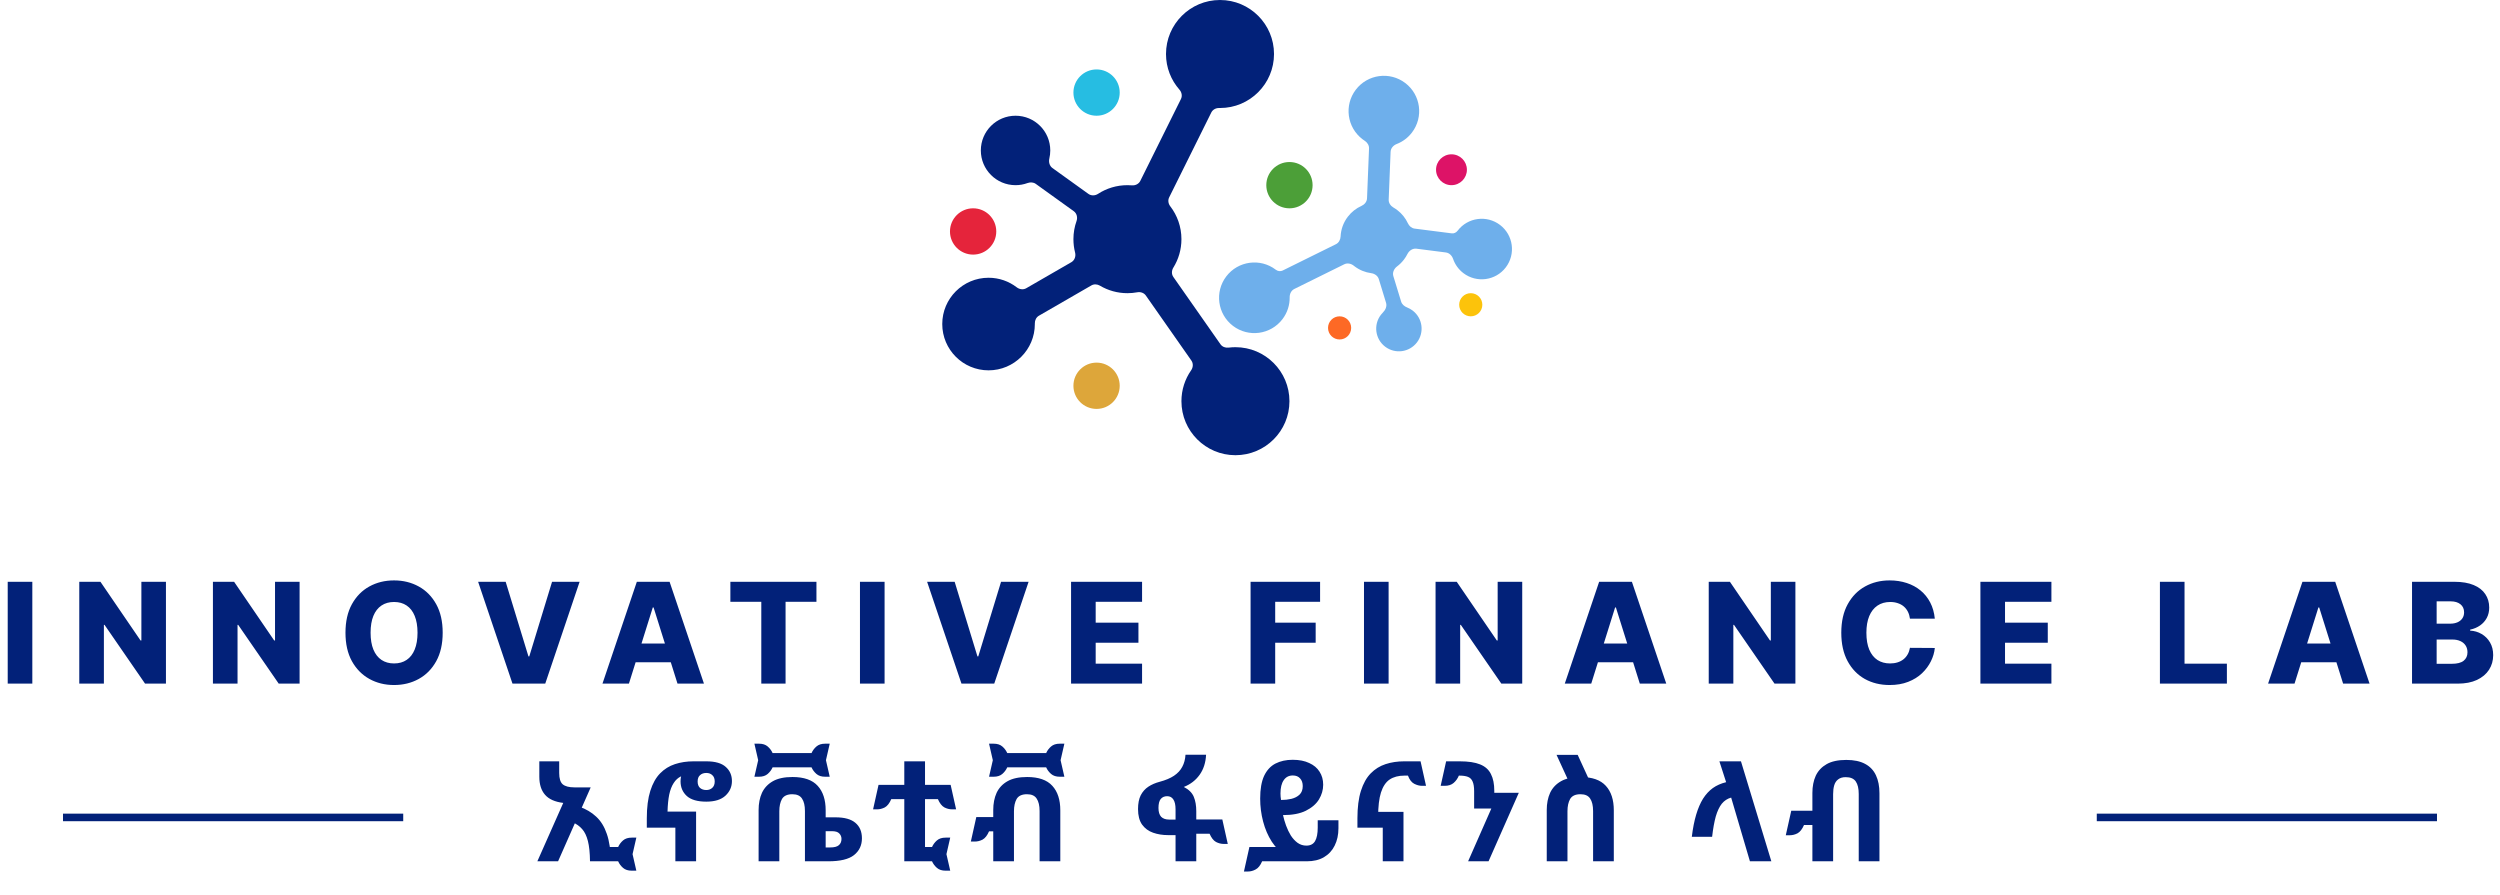
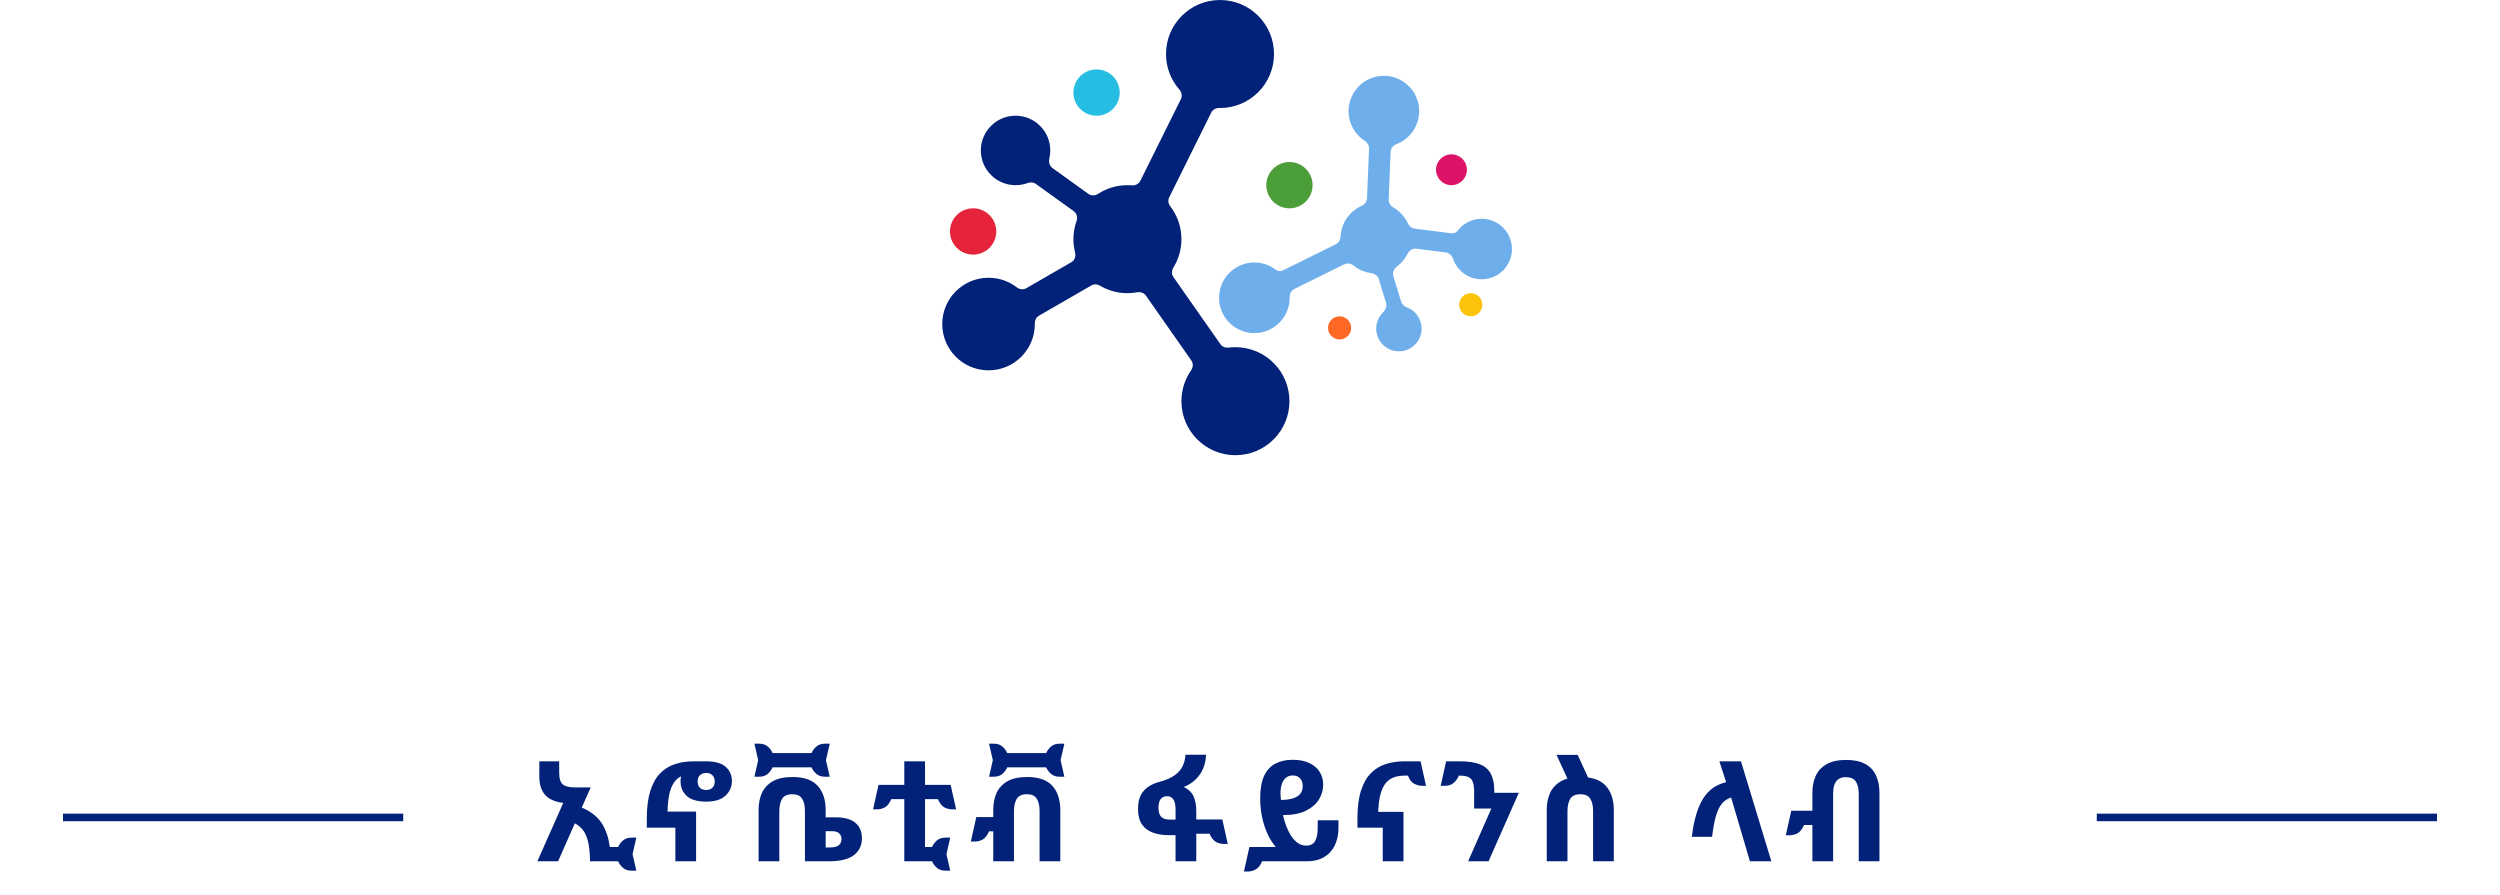
<svg xmlns="http://www.w3.org/2000/svg" width="394" height="141" viewBox="0 0 394 141" fill="none">
  <path fill-rule="evenodd" clip-rule="evenodd" d="M200.785 8.512C200.785 13.212 196.975 17.023 192.274 17.023C192.227 17.023 192.179 17.023 192.133 17.022C191.62 17.014 191.127 17.272 190.899 17.732L184.26 31.106C184.034 31.562 184.122 32.105 184.432 32.508C185.537 33.944 186.194 35.742 186.194 37.694C186.194 39.34 185.727 40.876 184.918 42.179C184.637 42.632 184.614 43.213 184.92 43.65L192.348 54.259C192.632 54.663 193.131 54.848 193.621 54.786C193.976 54.74 194.338 54.717 194.706 54.717C199.406 54.717 203.217 58.528 203.217 63.229C203.217 67.93 199.406 71.74 194.706 71.74C190.005 71.74 186.194 67.93 186.194 63.229C186.194 61.419 186.759 59.741 187.722 58.361C188.043 57.901 188.086 57.286 187.764 56.827L180.587 46.577C180.287 46.149 179.75 45.969 179.237 46.064C178.733 46.157 178.213 46.206 177.682 46.206C176.099 46.206 174.617 45.773 173.347 45.02C172.934 44.775 172.42 44.742 172.004 44.981L163.733 49.757C163.31 50.001 163.084 50.475 163.09 50.964C163.091 50.999 163.091 51.034 163.091 51.069C163.091 55.099 159.825 58.365 155.796 58.365C151.766 58.365 148.5 55.099 148.5 51.069C148.5 47.04 151.766 43.774 155.796 43.774C157.466 43.774 159.005 44.335 160.234 45.279C160.669 45.613 161.263 45.7 161.738 45.425L168.849 41.32C169.369 41.019 169.583 40.385 169.434 39.802C169.262 39.128 169.171 38.422 169.171 37.694C169.171 36.693 169.344 35.733 169.661 34.841C169.861 34.279 169.71 33.632 169.225 33.283L163.241 28.982C162.865 28.711 162.371 28.69 161.936 28.849C161.348 29.065 160.714 29.183 160.051 29.183C157.029 29.183 154.58 26.733 154.58 23.711C154.58 20.689 157.029 18.239 160.051 18.239C163.073 18.239 165.523 20.689 165.523 23.711C165.523 24.146 165.472 24.569 165.376 24.975C165.244 25.534 165.398 26.147 165.864 26.482L171.537 30.56C171.984 30.881 172.586 30.854 173.048 30.554C174.381 29.686 175.973 29.183 177.682 29.183C177.919 29.183 178.154 29.192 178.386 29.211C178.93 29.256 179.469 28.997 179.712 28.508L186.117 15.606C186.358 15.121 186.242 14.541 185.884 14.134C184.563 12.635 183.762 10.667 183.762 8.512C183.762 3.811 187.573 0 192.274 0C196.975 0 200.785 3.811 200.785 8.512Z" fill="#022179" />
  <path fill-rule="evenodd" clip-rule="evenodd" d="M193.262 43.56C195.124 41.116 198.616 40.643 201.06 42.505V42.505C201.371 42.742 201.788 42.813 202.138 42.64L210.544 38.485C211 38.26 211.254 37.774 211.279 37.266C211.33 36.178 211.701 35.095 212.41 34.164C212.995 33.396 213.74 32.823 214.563 32.456C215.05 32.238 215.423 31.793 215.444 31.26L215.76 23.393C215.78 22.9 215.492 22.454 215.077 22.185C214.958 22.108 214.841 22.026 214.727 21.939C212.282 20.077 211.81 16.585 213.672 14.14C215.534 11.696 219.025 11.223 221.47 13.085C223.915 14.948 224.387 18.439 222.525 20.884C221.88 21.731 221.039 22.341 220.114 22.699C219.591 22.902 219.182 23.361 219.159 23.922L218.857 31.463C218.836 31.984 219.158 32.45 219.61 32.71C219.815 32.829 220.015 32.961 220.208 33.109C220.954 33.677 221.516 34.396 221.885 35.191C222.087 35.627 222.471 35.968 222.947 36.029L228.802 36.778C229.16 36.824 229.505 36.646 229.723 36.359V36.359C231.319 34.264 234.312 33.859 236.408 35.455C238.503 37.051 238.908 40.043 237.312 42.139C235.716 44.234 232.723 44.639 230.628 43.043C229.851 42.452 229.306 41.668 229.01 40.809C228.831 40.291 228.416 39.859 227.872 39.789L223.227 39.194C222.63 39.118 222.08 39.497 221.81 40.034C221.658 40.336 221.476 40.628 221.264 40.907C220.943 41.327 220.575 41.689 220.173 41.991C219.695 42.349 219.418 42.951 219.593 43.522L220.82 47.536C220.955 47.979 221.338 48.29 221.77 48.459C222.072 48.578 222.364 48.739 222.635 48.946C224.206 50.143 224.51 52.387 223.313 53.959C222.116 55.531 219.871 55.834 218.3 54.637C216.728 53.44 216.424 51.196 217.622 49.624C217.723 49.492 217.831 49.368 217.946 49.253C218.353 48.848 218.61 48.271 218.442 47.722L217.301 43.989C217.14 43.463 216.643 43.124 216.097 43.051C215.171 42.928 214.262 42.569 213.465 41.962C213.428 41.933 213.391 41.905 213.355 41.875C212.928 41.534 212.345 41.408 211.855 41.65L203.985 45.541C203.499 45.781 203.245 46.313 203.253 46.855C203.27 48.057 202.9 49.273 202.115 50.304C200.253 52.748 196.762 53.221 194.317 51.359C191.872 49.497 191.4 46.005 193.262 43.56Z" fill="#6EAFEB" />
  <circle cx="172.819" cy="14.591" r="3.648" fill="#26BDE2" />
  <circle cx="153.364" cy="36.478" r="3.648" fill="#E5243B" />
  <circle cx="203.217" cy="29.183" r="3.648" fill="#4C9F38" />
-   <circle cx="172.819" cy="60.797" r="3.648" fill="#DDA63A" />
  <circle cx="228.752" cy="26.751" r="2.432" fill="#DD1367" />
  <circle cx="231.792" cy="48.029" r="1.824" fill="#FCC30B" />
  <circle cx="211.121" cy="51.677" r="1.824" fill="#FD6925" />
-   <path d="M5.094 91.691V107.74H1.215V91.691H5.094ZM26.153 91.691V107.74H22.861L16.475 98.478H16.373V107.74H12.494V91.691H15.832L22.148 100.938H22.282V91.691H26.153ZM47.216 91.691V107.74H43.924L37.538 98.478H37.436V107.74H33.557V91.691H36.895L43.211 100.938H43.344V91.691H47.216ZM69.767 99.716C69.767 101.482 69.428 102.978 68.749 104.206C68.07 105.434 67.15 106.366 65.99 107.004C64.836 107.641 63.54 107.96 62.103 107.96C60.662 107.96 59.363 107.638 58.209 106.996C57.054 106.353 56.137 105.421 55.458 104.198C54.784 102.971 54.447 101.476 54.447 99.716C54.447 97.95 54.784 96.453 55.458 95.226C56.137 93.998 57.054 93.065 58.209 92.428C59.363 91.791 60.662 91.472 62.103 91.472C63.54 91.472 64.836 91.791 65.99 92.428C67.15 93.065 68.07 93.998 68.749 95.226C69.428 96.453 69.767 97.95 69.767 99.716ZM65.802 99.716C65.802 98.671 65.653 97.788 65.356 97.067C65.063 96.346 64.64 95.8 64.086 95.429C63.538 95.058 62.877 94.873 62.103 94.873C61.336 94.873 60.675 95.058 60.121 95.429C59.567 95.8 59.141 96.346 58.844 97.067C58.551 97.788 58.405 98.671 58.405 99.716C58.405 100.761 58.551 101.644 58.844 102.364C59.141 103.085 59.567 103.631 60.121 104.002C60.675 104.373 61.336 104.559 62.103 104.559C62.877 104.559 63.538 104.373 64.086 104.002C64.64 103.631 65.063 103.085 65.356 102.364C65.653 101.644 65.802 100.761 65.802 99.716ZM79.693 91.691L83.282 103.446H83.415L87.004 91.691H91.346L85.931 107.74H80.767L75.352 91.691H79.693ZM99.118 107.74H94.949L100.364 91.691H105.528L110.943 107.74H106.774L103.005 95.735H102.88L99.118 107.74ZM98.562 101.424H107.276V104.371H98.562V101.424ZM115.107 94.842V91.691H128.672V94.842H123.805V107.74H119.981V94.842H115.107ZM139.41 91.691V107.74H135.531V91.691H139.41ZM150.454 91.691L154.044 103.446H154.177L157.766 91.691H162.107L156.692 107.74H151.528L146.113 91.691H150.454ZM168.8 107.74V91.691H179.99V94.842H172.679V98.133H179.418V101.291H172.679V104.59H179.99V107.74H168.8ZM197.091 107.74V91.691H208.046V94.842H200.97V98.133H207.349V101.291H200.97V107.74H197.091ZM218.844 91.691V107.74H214.965V91.691H218.844ZM239.903 91.691V107.74H236.611L230.225 98.478H230.123V107.74H226.244V91.691H229.582L235.898 100.938H236.031V91.691H239.903ZM250.778 107.74H246.609L252.024 91.691H257.188L262.603 107.74H258.434L254.665 95.735H254.54L250.778 107.74ZM250.222 101.424H258.936V104.371H250.222V101.424ZM282.955 91.691V107.74H279.664L273.277 98.478H273.175V107.74H269.296V91.691H272.635L278.951 100.938H279.084V91.691H282.955ZM304.927 97.506H301.009C300.957 97.104 300.85 96.741 300.688 96.417C300.526 96.093 300.311 95.816 300.045 95.586C299.779 95.356 299.463 95.181 299.097 95.061C298.736 94.936 298.337 94.873 297.898 94.873C297.119 94.873 296.448 95.064 295.884 95.445C295.325 95.826 294.894 96.377 294.591 97.099C294.293 97.819 294.144 98.692 294.144 99.716C294.144 100.782 294.296 101.675 294.599 102.396C294.907 103.112 295.338 103.652 295.892 104.018C296.451 104.378 297.112 104.559 297.874 104.559C298.303 104.559 298.692 104.504 299.042 104.394C299.397 104.284 299.708 104.125 299.974 103.916C300.246 103.702 300.468 103.443 300.641 103.14C300.818 102.832 300.941 102.485 301.009 102.098L304.927 102.122C304.859 102.832 304.653 103.532 304.308 104.222C303.968 104.911 303.501 105.541 302.905 106.11C302.31 106.674 301.584 107.124 300.727 107.458C299.875 107.792 298.898 107.96 297.796 107.96C296.344 107.96 295.043 107.641 293.893 107.004C292.749 106.361 291.846 105.426 291.182 104.198C290.519 102.971 290.187 101.476 290.187 99.716C290.187 97.95 290.524 96.453 291.198 95.226C291.872 93.998 292.783 93.065 293.933 92.428C295.082 91.791 296.37 91.472 297.796 91.472C298.768 91.472 299.666 91.608 300.492 91.879C301.317 92.146 302.043 92.538 302.67 93.055C303.297 93.567 303.806 94.196 304.198 94.944C304.59 95.691 304.833 96.545 304.927 97.506ZM312.112 107.74V91.691H323.302V94.842H315.991V98.133H322.73V101.291H315.991V104.59H323.302V107.74H312.112ZM340.403 107.74V91.691H344.282V104.59H350.958V107.74H340.403ZM361.618 107.74H357.449L362.864 91.691H368.029L373.443 107.74H369.275L365.505 95.735H365.38L361.618 107.74ZM361.062 101.424H369.776V104.371H361.062V101.424ZM380.136 107.74V91.691H386.829C388.03 91.691 389.036 91.861 389.846 92.201C390.661 92.54 391.272 93.016 391.679 93.627C392.092 94.238 392.299 94.946 392.299 95.751C392.299 96.362 392.171 96.908 391.915 97.388C391.659 97.864 391.306 98.258 390.857 98.572C390.407 98.885 389.888 99.105 389.297 99.23V99.387C389.945 99.418 390.543 99.593 391.092 99.912C391.645 100.23 392.09 100.674 392.424 101.244C392.758 101.808 392.925 102.477 392.925 103.25C392.925 104.112 392.706 104.883 392.267 105.562C391.828 106.236 391.194 106.769 390.363 107.16C389.532 107.547 388.524 107.74 387.338 107.74H380.136ZM384.015 104.614H386.413C387.255 104.614 387.874 104.454 388.271 104.136C388.673 103.817 388.874 103.373 388.874 102.803C388.874 102.391 388.777 102.035 388.584 101.738C388.391 101.435 388.117 101.202 387.761 101.04C387.406 100.873 386.98 100.789 386.484 100.789H384.015V104.614ZM384.015 98.29H386.163C386.586 98.29 386.962 98.219 387.291 98.078C387.62 97.937 387.876 97.733 388.059 97.467C388.247 97.2 388.341 96.879 388.341 96.503C388.341 95.965 388.15 95.542 387.769 95.233C387.388 94.925 386.873 94.771 386.225 94.771H384.015V98.29Z" fill="#022179" />
  <path d="M99.559 137.219C98.985 137.219 98.529 137.072 98.191 136.777C97.853 136.483 97.595 136.137 97.419 135.74H94.771V133.49H97.419C97.595 133.092 97.853 132.747 98.191 132.452C98.529 132.158 98.985 132.011 99.559 132.011H100.287L99.692 134.615L100.287 137.219H99.559ZM84.687 135.74L88.769 126.539C87.46 126.377 86.504 125.951 85.901 125.259C85.297 124.568 84.996 123.619 84.996 122.413V119.985H88.129V121.817C88.129 122.685 88.313 123.281 88.681 123.604C89.063 123.928 89.681 124.09 90.534 124.09H93.094L87.953 135.74H84.687ZM92.984 135.74C92.969 134.416 92.859 133.35 92.653 132.541C92.447 131.732 92.145 131.106 91.748 130.665C91.351 130.209 90.858 129.856 90.27 129.606L91.307 127.135C92.351 127.502 93.234 128.025 93.954 128.701C94.69 129.378 95.249 130.283 95.632 131.415C96.029 132.548 96.242 133.99 96.271 135.74H92.984ZM106.438 135.74V130.445H101.937V128.966C101.937 127.245 102.121 125.803 102.488 124.641C102.856 123.479 103.371 122.56 104.033 121.883C104.695 121.206 105.475 120.721 106.372 120.427C107.269 120.133 108.248 119.985 109.307 119.985H111.315L107.343 122.346C106.872 122.567 106.482 122.92 106.173 123.406C105.865 123.876 105.629 124.487 105.467 125.237C105.32 125.973 105.232 126.863 105.203 127.907H109.704V135.74H106.438ZM111.315 126.34C109.932 126.34 108.91 126.046 108.248 125.458C107.586 124.855 107.255 124.082 107.255 123.141C107.255 122.199 107.586 121.442 108.248 120.868C108.91 120.28 109.932 119.985 111.315 119.985C112.712 119.985 113.735 120.28 114.382 120.868C115.029 121.442 115.353 122.185 115.353 123.097C115.353 123.994 115.014 124.759 114.338 125.392C113.661 126.024 112.653 126.34 111.315 126.34ZM111.315 124.509C111.682 124.509 111.991 124.399 112.241 124.178C112.506 123.943 112.639 123.604 112.639 123.163C112.639 122.722 112.514 122.391 112.264 122.17C112.028 121.935 111.712 121.817 111.315 121.817C110.903 121.817 110.572 121.935 110.322 122.17C110.072 122.391 109.947 122.722 109.947 123.163C109.947 123.604 110.072 123.943 110.322 124.178C110.587 124.399 110.918 124.509 111.315 124.509ZM126.859 135.74V128.812H131.692C133.089 128.812 134.126 129.099 134.803 129.672C135.494 130.246 135.84 131.062 135.84 132.121C135.84 133.225 135.421 134.107 134.582 134.769C133.758 135.417 132.412 135.74 130.544 135.74H126.859ZM130.125 133.556H130.853C131.486 133.556 131.934 133.438 132.199 133.203C132.479 132.967 132.618 132.636 132.618 132.21C132.618 131.871 132.501 131.585 132.265 131.349C132.045 131.114 131.67 130.996 131.14 130.996H130.125V133.556ZM119.556 135.74V127.664C119.556 126.635 119.732 125.73 120.085 124.95C120.453 124.171 121.027 123.56 121.806 123.119C122.586 122.677 123.616 122.457 124.895 122.457C126.705 122.457 128.029 122.92 128.867 123.847C129.706 124.759 130.125 126.046 130.125 127.708V135.74H126.859V127.819C126.859 126.966 126.705 126.311 126.396 125.855C126.102 125.399 125.594 125.171 124.873 125.171C124.079 125.171 123.535 125.421 123.241 125.921C122.961 126.421 122.821 127.061 122.821 127.841V135.74H119.556ZM118.894 122.413L119.489 119.809L118.894 117.205H119.622C120.196 117.205 120.652 117.352 120.99 117.647C121.328 117.941 121.586 118.286 121.762 118.684H127.896C128.073 118.286 128.33 117.941 128.669 117.647C129.007 117.352 129.463 117.205 130.037 117.205H130.765L130.169 119.809L130.765 122.413H130.037C129.463 122.413 129.007 122.266 128.669 121.971C128.33 121.677 128.073 121.331 127.896 120.934H121.762C121.586 121.331 121.328 121.677 120.99 121.971C120.652 122.266 120.196 122.413 119.622 122.413H118.894ZM149.027 137.219C148.453 137.219 147.997 137.072 147.659 136.777C147.32 136.483 147.063 136.137 146.886 135.74H144.238V133.49H146.886C147.063 133.092 147.32 132.747 147.659 132.452C147.997 132.158 148.453 132.011 149.027 132.011H149.755L149.159 134.615L149.755 137.219H149.027ZM142.517 135.74V119.985H145.783V135.74H142.517ZM137.597 127.554L138.457 123.692H149.821L150.682 127.554H150.064C149.637 127.554 149.225 127.451 148.828 127.245C148.431 127.024 148.093 126.59 147.813 125.943H140.465C140.186 126.59 139.847 127.024 139.45 127.245C139.053 127.451 138.641 127.554 138.215 127.554H137.597ZM153.005 132.629L153.865 128.768H158.521V131.018H155.873C155.594 131.665 155.255 132.099 154.858 132.32C154.461 132.526 154.049 132.629 153.622 132.629H153.005ZM156.535 135.74V127.664C156.535 126.635 156.712 125.73 157.065 124.95C157.432 124.171 158.006 123.56 158.786 123.119C159.565 122.677 160.595 122.457 161.875 122.457C163.684 122.457 165.008 122.92 165.847 123.847C166.685 124.759 167.104 126.046 167.104 127.708V135.74H163.839V127.819C163.839 126.966 163.684 126.311 163.375 125.855C163.081 125.399 162.574 125.171 161.853 125.171C161.059 125.171 160.514 125.421 160.22 125.921C159.941 126.421 159.801 127.061 159.801 127.841V135.74H156.535ZM155.873 122.413L156.469 119.809L155.873 117.205H156.601C157.175 117.205 157.631 117.352 157.969 117.647C158.308 117.941 158.565 118.286 158.742 118.684H164.876C165.052 118.286 165.31 117.941 165.648 117.647C165.987 117.352 166.443 117.205 167.016 117.205H167.744L167.149 119.809L167.744 122.413H167.016C166.443 122.413 165.987 122.266 165.648 121.971C165.31 121.677 165.052 121.331 164.876 120.934H158.742C158.565 121.331 158.308 121.677 157.969 121.971C157.631 122.266 157.175 122.413 156.601 122.413H155.873ZM185.267 135.74V131.614H184.076C183.237 131.614 182.458 131.489 181.737 131.239C181.016 130.989 180.435 130.562 179.994 129.959C179.567 129.356 179.354 128.54 179.354 127.51C179.354 126.627 179.494 125.906 179.773 125.347C180.067 124.774 180.472 124.318 180.987 123.979C181.502 123.641 182.097 123.384 182.774 123.207C183.701 122.957 184.451 122.641 185.025 122.258C185.613 121.861 186.047 121.39 186.327 120.846C186.621 120.302 186.79 119.669 186.834 118.948H190.078C190.019 120.184 189.681 121.236 189.063 122.104C188.445 122.972 187.614 123.612 186.569 124.023C187.349 124.421 187.871 124.936 188.136 125.568C188.401 126.201 188.533 126.958 188.533 127.841V129.165H190.674V131.393H188.533V135.74H185.267ZM184.252 129.165H185.267V127.554C185.267 126.848 185.15 126.326 184.914 125.987C184.694 125.649 184.37 125.48 183.944 125.48C183.517 125.48 183.179 125.627 182.929 125.921C182.693 126.215 182.575 126.686 182.575 127.333C182.575 127.951 182.715 128.414 182.995 128.723C183.289 129.018 183.708 129.165 184.252 129.165ZM192.88 133.004C192.453 133.004 192.042 132.901 191.644 132.695C191.247 132.475 190.909 132.041 190.629 131.393H187.982V129.143H192.637L193.498 133.004H192.88ZM205.952 135.74C204.731 135.74 203.657 135.461 202.73 134.902C201.818 134.343 201.053 133.593 200.435 132.651C199.832 131.71 199.376 130.65 199.067 129.474C198.758 128.297 198.604 127.091 198.604 125.855C198.604 124.369 198.81 123.178 199.222 122.28C199.648 121.383 200.244 120.736 201.009 120.339C201.789 119.941 202.693 119.743 203.723 119.743C204.753 119.743 205.621 119.912 206.327 120.25C207.048 120.574 207.592 121.03 207.96 121.618C208.342 122.207 208.533 122.891 208.533 123.67C208.533 124.479 208.313 125.252 207.871 125.987C207.43 126.708 206.739 127.304 205.797 127.775C204.871 128.231 203.672 128.459 202.201 128.459C202.318 128.988 202.48 129.54 202.686 130.114C202.892 130.673 203.142 131.195 203.436 131.68C203.745 132.151 204.098 132.533 204.495 132.828C204.907 133.122 205.371 133.269 205.886 133.269C206.518 133.269 206.974 133.034 207.254 132.563C207.533 132.077 207.673 131.371 207.673 130.445V129.275H210.939V130.533C210.939 131.563 210.74 132.475 210.343 133.269C209.96 134.049 209.394 134.659 208.644 135.1C207.908 135.527 207.011 135.74 205.952 135.74ZM200.193 135.74V133.49H203.238L205.952 135.74H200.193ZM201.892 126.076C202.465 126.076 203.01 126.017 203.525 125.899C204.054 125.767 204.481 125.546 204.804 125.237C205.143 124.913 205.312 124.465 205.312 123.891C205.312 123.376 205.172 122.972 204.893 122.677C204.628 122.369 204.245 122.214 203.745 122.214C203.127 122.214 202.649 122.464 202.311 122.964C201.973 123.45 201.803 124.149 201.803 125.061C201.803 125.222 201.811 125.392 201.826 125.568C201.84 125.745 201.862 125.914 201.892 126.076ZM196.044 137.351L196.905 133.49H201.561V135.74H198.913C198.633 136.387 198.295 136.814 197.898 137.02C197.501 137.241 197.089 137.351 196.662 137.351H196.044ZM213.93 130.445V128.966C213.93 127.245 214.113 125.803 214.481 124.641C214.849 123.479 215.364 122.56 216.026 121.883C216.688 121.206 217.467 120.721 218.365 120.427C219.262 120.133 220.24 119.985 221.299 119.985H223.881L224.742 123.847H224.124C223.712 123.847 223.293 123.737 222.866 123.516C222.454 123.295 222.131 122.869 221.895 122.236H221.344C220.402 122.236 219.622 122.442 219.005 122.854C218.401 123.266 217.945 123.95 217.637 124.906C217.342 125.848 217.195 127.12 217.195 128.723V129.297L213.93 130.445ZM217.923 135.74V130.445H213.93L215.408 127.951H221.189V135.74H217.923ZM231.374 135.74L235.037 127.422H232.323V124.685C232.323 124.023 232.242 123.516 232.08 123.163C231.933 122.81 231.69 122.567 231.352 122.435C231.013 122.302 230.565 122.236 230.006 122.236H229.917C229.726 122.692 229.454 123.075 229.101 123.384C228.748 123.692 228.27 123.847 227.667 123.847H227.049L227.91 119.985H230.05C231.403 119.985 232.477 120.147 233.271 120.471C234.066 120.795 234.632 121.302 234.97 121.993C235.324 122.67 235.5 123.553 235.5 124.641V124.95H239.362L234.595 135.74H231.374ZM247.298 123.295L245.312 118.97H248.644L250.629 123.295H247.298ZM243.767 135.74V127.664C243.767 126.635 243.944 125.73 244.297 124.95C244.664 124.171 245.238 123.56 246.018 123.119C246.797 122.677 247.827 122.457 249.107 122.457C250.916 122.457 252.24 122.92 253.079 123.847C253.917 124.759 254.336 126.046 254.336 127.708V135.74H251.071V127.819C251.071 126.966 250.916 126.311 250.607 125.855C250.313 125.399 249.806 125.171 249.085 125.171C248.29 125.171 247.746 125.421 247.452 125.921C247.172 126.421 247.033 127.061 247.033 127.841V135.74H243.767ZM275.788 135.74L272.831 125.7C272.243 125.862 271.75 126.186 271.353 126.671C270.97 127.157 270.654 127.826 270.404 128.679C270.169 129.532 269.977 130.599 269.83 131.879H266.631C266.793 130.54 267.021 129.378 267.315 128.392C267.609 127.407 267.969 126.568 268.396 125.877C268.837 125.186 269.352 124.627 269.941 124.2C270.544 123.773 271.243 123.464 272.037 123.273L270.978 119.985H274.376L279.164 135.74H275.788ZM281.44 131.636L282.301 127.775H286.957V130.025H284.309C284.029 130.673 283.691 131.106 283.294 131.327C282.897 131.533 282.485 131.636 282.058 131.636H281.44ZM290.973 119.765C292.179 119.765 293.165 119.971 293.929 120.383C294.709 120.795 295.283 121.398 295.651 122.192C296.018 122.972 296.202 123.913 296.202 125.016V135.74H292.936V125.127C292.936 124.274 292.782 123.619 292.473 123.163C292.164 122.707 291.635 122.479 290.884 122.479C290.384 122.479 289.987 122.597 289.693 122.832C289.399 123.053 289.193 123.362 289.075 123.759C288.957 124.156 288.899 124.619 288.899 125.149V135.74H285.633V124.972C285.633 123.943 285.809 123.038 286.162 122.258C286.53 121.479 287.104 120.868 287.884 120.427C288.663 119.985 289.693 119.765 290.973 119.765Z" fill="#022179" />
  <line x1="9.929" y1="128.826" x2="63.548" y2="128.826" stroke="#022179" stroke-width="1.192" />
  <line x1="330.452" y1="128.826" x2="384.07" y2="128.826" stroke="#022179" stroke-width="1.192" />
</svg>